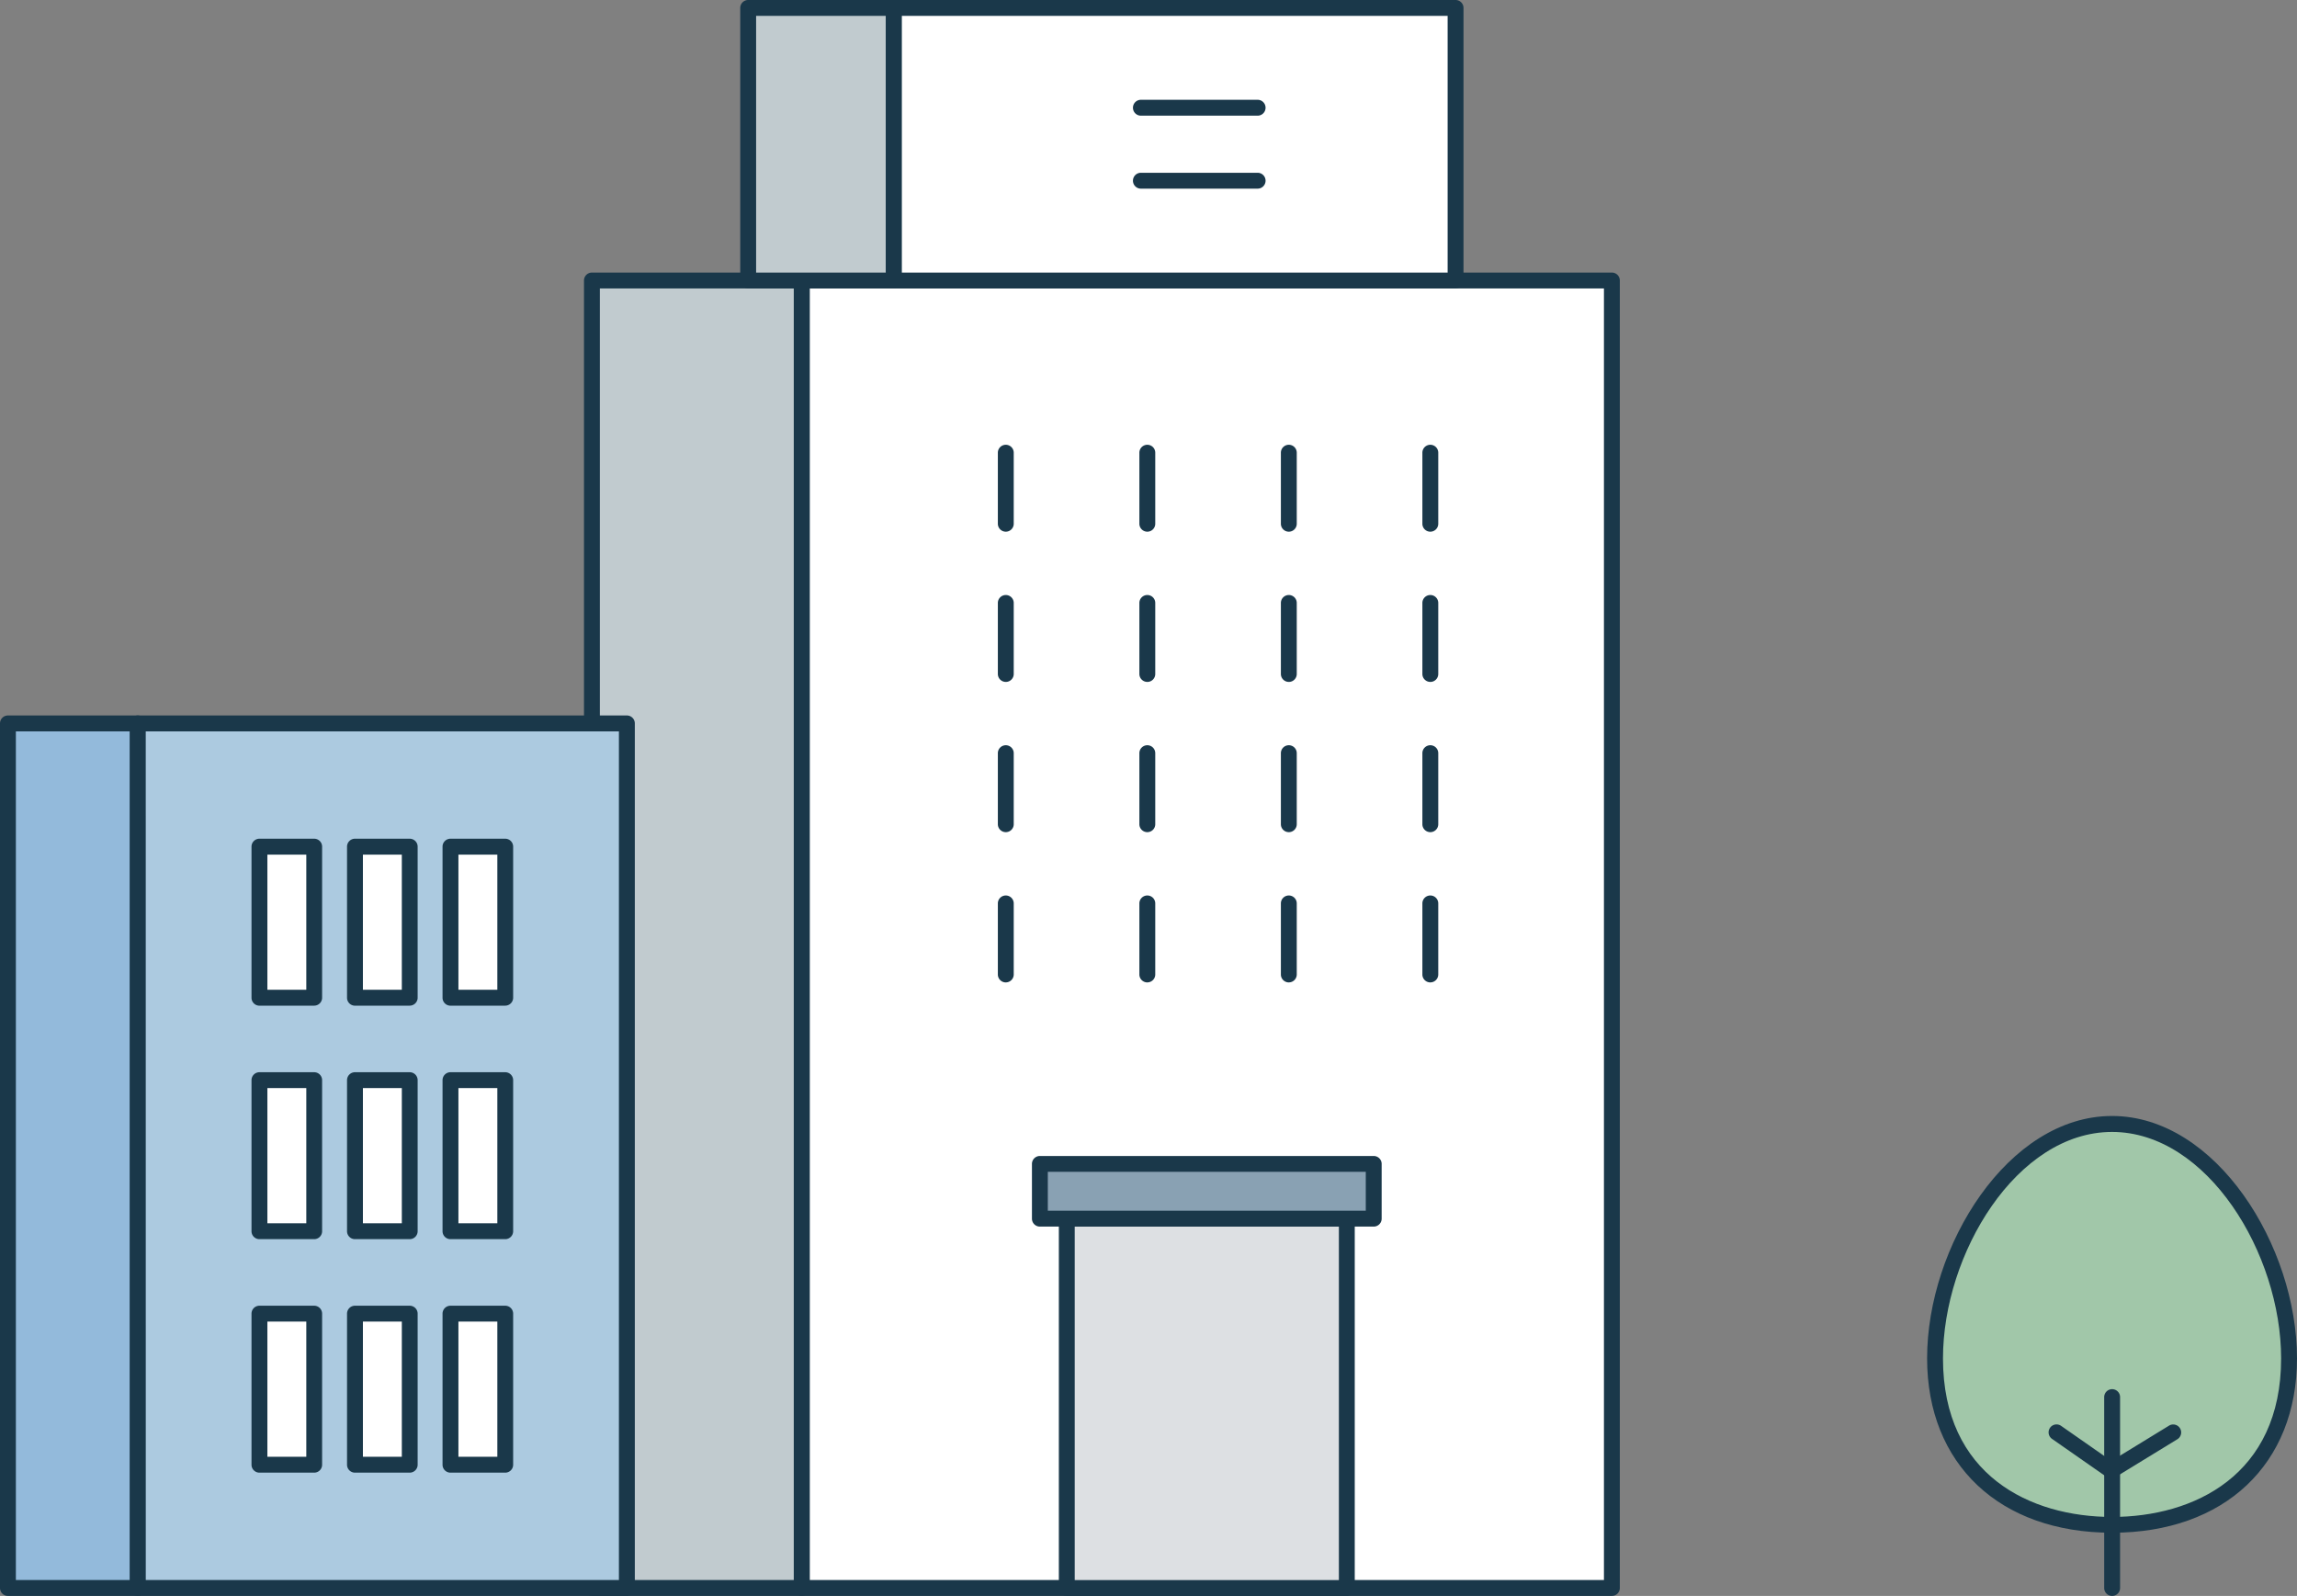
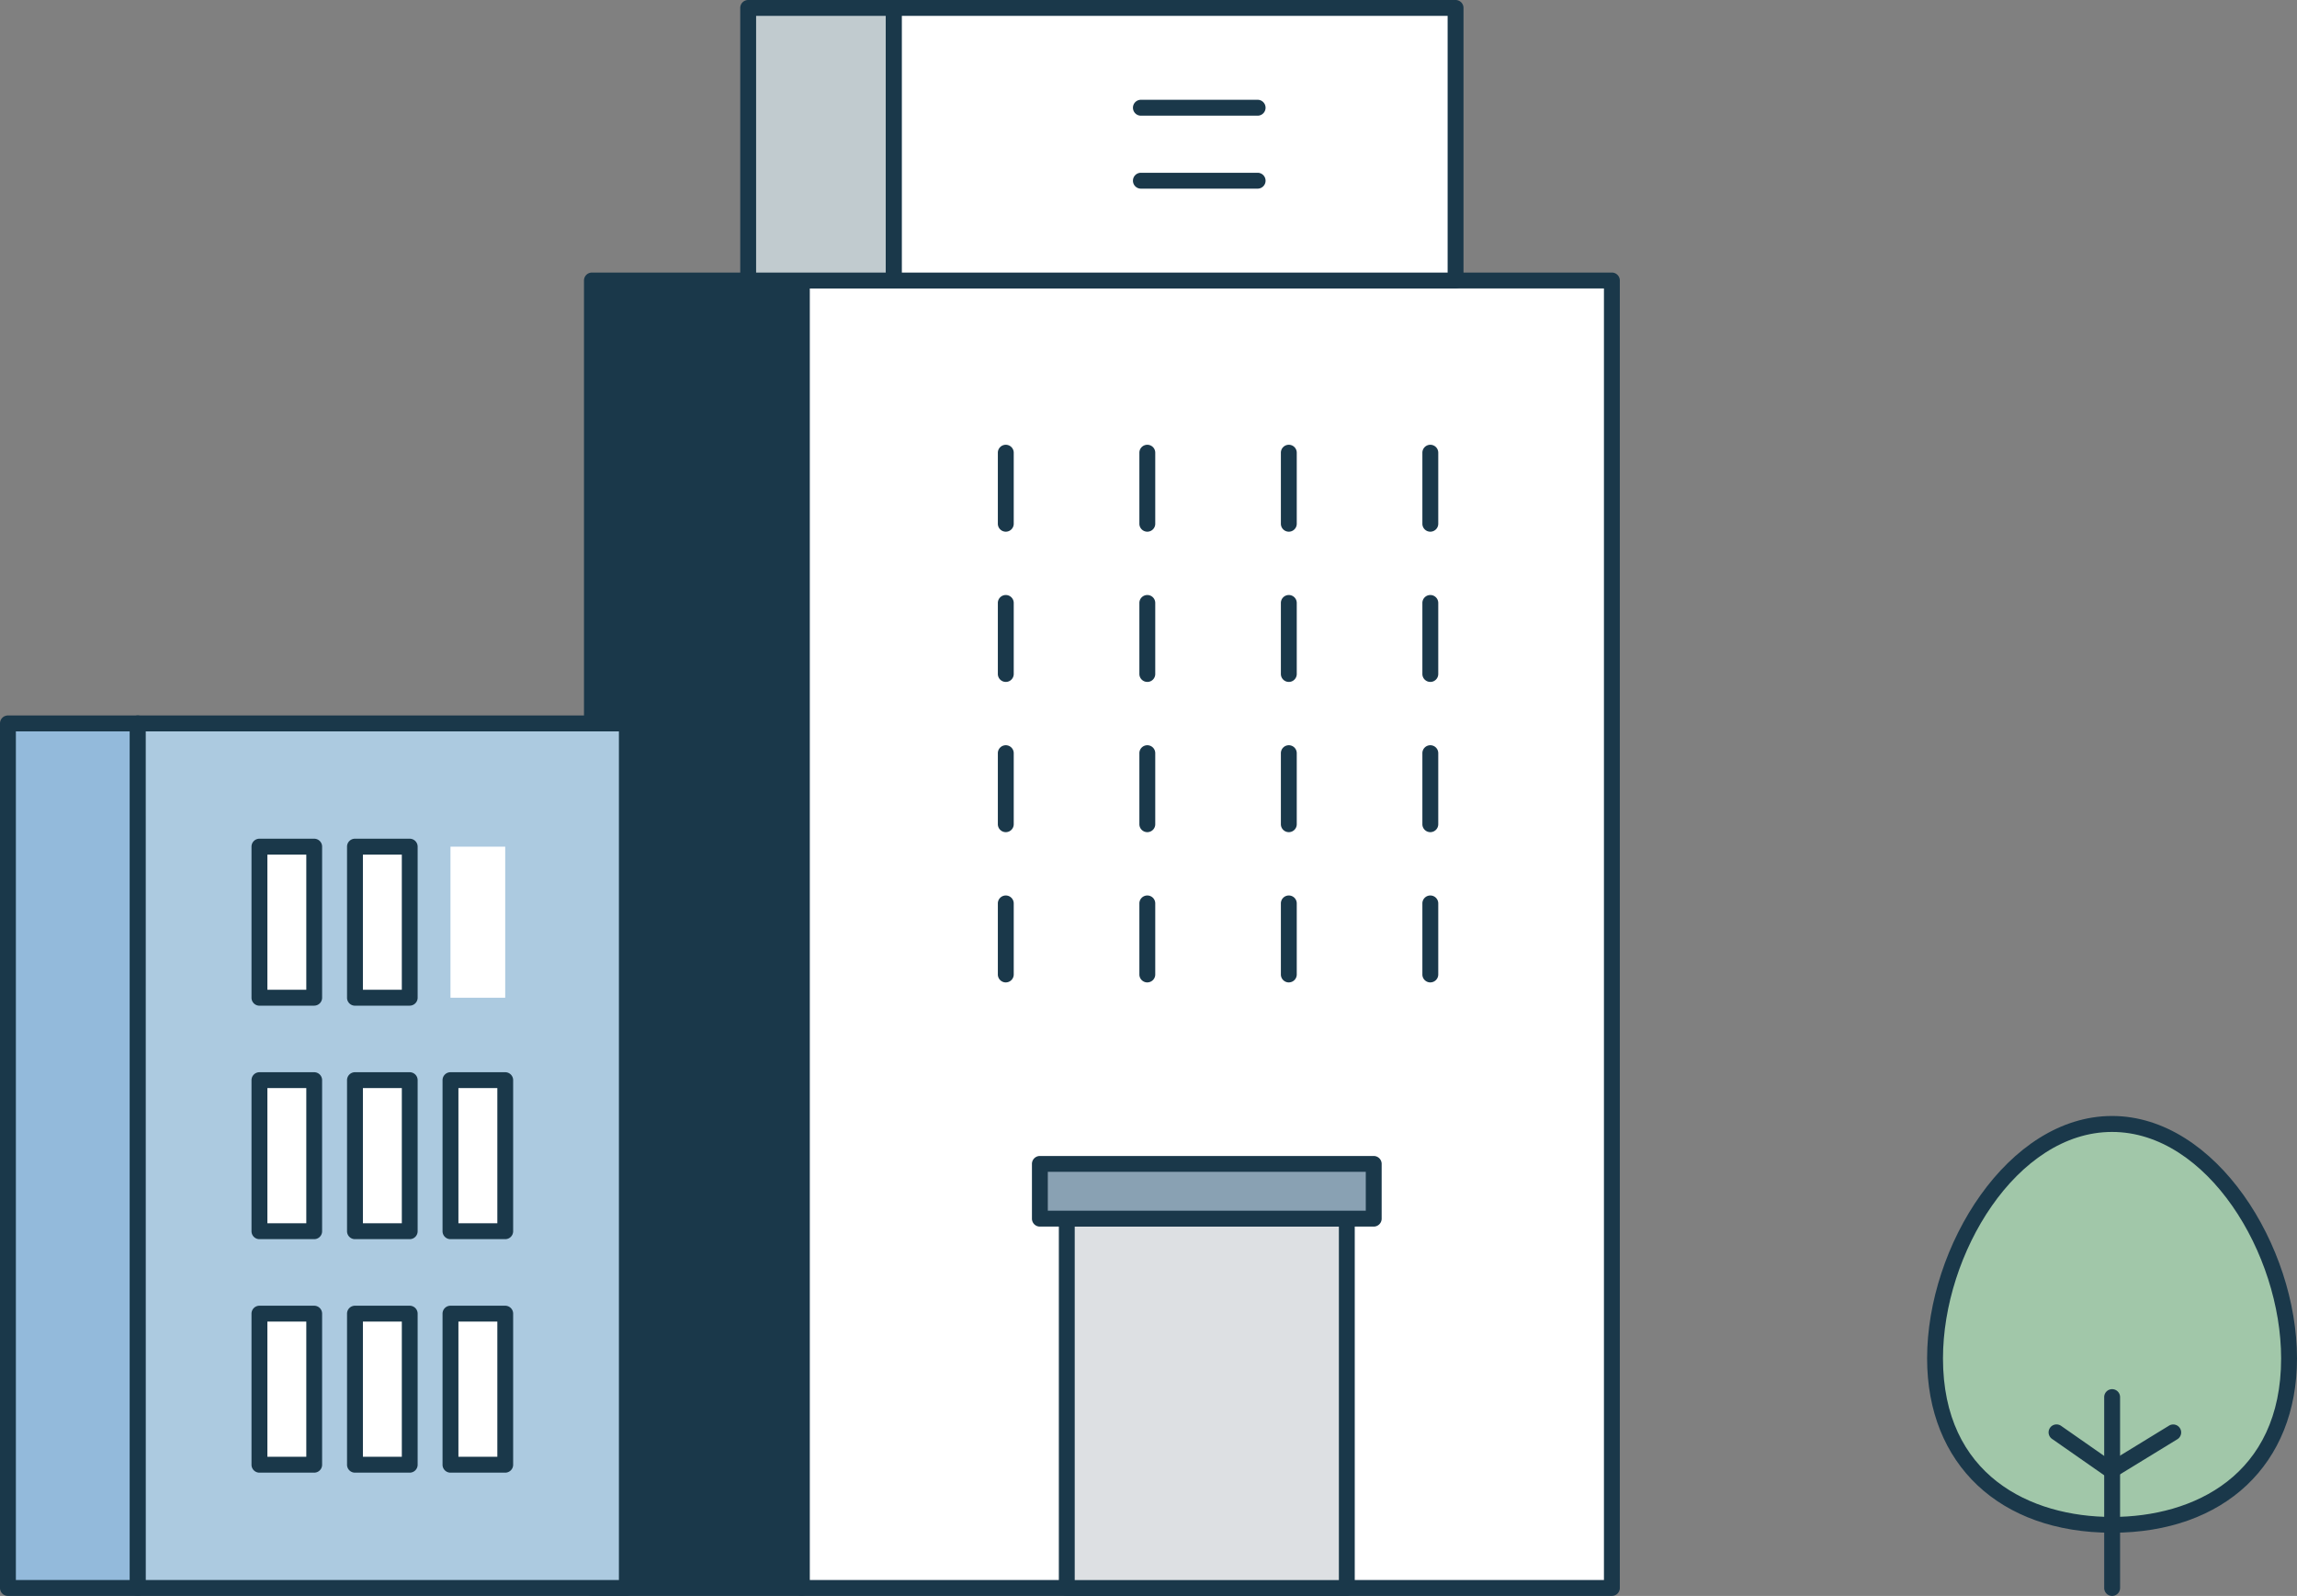
<svg xmlns="http://www.w3.org/2000/svg" width="118.062" height="82.026" viewBox="0 0 118.062 82.026">
  <rect x="0" y="0" width="118.062" height="82.026" fill="#808080" stroke="none" />
  <defs>
    <clipPath id="clip-path">
      <rect id="Rectangle_20946" data-name="Rectangle 20946" width="118.062" height="82.025" fill="none" />
    </clipPath>
  </defs>
  <g id="Group_33208" data-name="Group 33208" transform="translate(0)">
    <rect id="Rectangle_20929" data-name="Rectangle 20929" width="41.641" height="67.201" transform="translate(41.207 14.417)" fill="#fff" />
    <g id="Group_33207" data-name="Group 33207" transform="translate(0)">
      <g id="Group_33206" data-name="Group 33206" clip-path="url(#clip-path)">
        <path id="Path_590226" data-name="Path 590226" d="M167.066,110.943H125.425a.408.408,0,0,1-.408-.408v-67.2a.408.408,0,0,1,.408-.408h41.641a.408.408,0,0,1,.408.408v67.2a.408.408,0,0,1-.408.408m-41.233-.816h40.825V43.743H125.833Z" transform="translate(-84.218 -28.918)" fill="#1a384a" />
        <rect id="Rectangle_20930" data-name="Rectangle 20930" width="10.783" height="67.201" transform="translate(30.424 14.417)" fill="#c1cbcf" />
-         <path id="Path_590227" data-name="Path 590227" d="M103.167,110.943H92.384a.408.408,0,0,1-.408-.408v-67.2a.408.408,0,0,1,.408-.408h10.783a.408.408,0,0,1,.408.408v67.2a.408.408,0,0,1-.408.408m-10.375-.816h9.967V43.743H92.792Z" transform="translate(-61.96 -28.918)" fill="#1a384a" />
+         <path id="Path_590227" data-name="Path 590227" d="M103.167,110.943H92.384a.408.408,0,0,1-.408-.408v-67.2a.408.408,0,0,1,.408-.408h10.783a.408.408,0,0,1,.408.408v67.2a.408.408,0,0,1-.408.408m-10.375-.816h9.967H92.792Z" transform="translate(-61.96 -28.918)" fill="#1a384a" />
        <rect id="Rectangle_20931" data-name="Rectangle 20931" width="28.877" height="14.009" transform="translate(45.936 0.408)" fill="#fff" />
        <path id="Path_590228" data-name="Path 590228" d="M168.794,14.825H139.917a.408.408,0,0,1-.408-.408V.408A.408.408,0,0,1,139.917,0h28.877a.408.408,0,0,1,.408.408V14.417a.408.408,0,0,1-.408.408m-28.469-.816h28.061V.816H140.325Z" transform="translate(-93.98)" fill="#1a384a" />
        <rect id="Rectangle_20932" data-name="Rectangle 20932" width="7.478" height="14.009" transform="translate(38.459 0.408)" fill="#c1cbcf" />
        <path id="Path_590229" data-name="Path 590229" d="M124.482,14.825H117a.408.408,0,0,1-.408-.408V.408A.408.408,0,0,1,117,0h7.478a.408.408,0,0,1,.408.408V14.417a.408.408,0,0,1-.408.408m-7.07-.816h6.662V.816h-6.662Z" transform="translate(-78.545)" fill="#1a384a" />
        <path id="Path_590230" data-name="Path 590230" d="M157.566,74.515a.408.408,0,0,1-.408-.408V70.456a.408.408,0,0,1,.816,0v3.651a.408.408,0,0,1-.408.408" transform="translate(-105.87 -47.188)" fill="#1a384a" />
        <path id="Path_590231" data-name="Path 590231" d="M179.853,74.515a.408.408,0,0,1-.408-.408V70.456a.408.408,0,0,1,.816,0v3.651a.408.408,0,0,1-.408.408" transform="translate(-120.883 -47.188)" fill="#1a384a" />
        <path id="Path_590232" data-name="Path 590232" d="M202.139,74.515a.408.408,0,0,1-.408-.408V70.456a.408.408,0,0,1,.816,0v3.651a.408.408,0,0,1-.408.408" transform="translate(-135.896 -47.188)" fill="#1a384a" />
        <path id="Path_590233" data-name="Path 590233" d="M224.426,74.515a.408.408,0,0,1-.408-.408V70.456a.408.408,0,0,1,.816,0v3.651a.408.408,0,0,1-.408.408" transform="translate(-150.91 -47.188)" fill="#1a384a" />
        <path id="Path_590234" data-name="Path 590234" d="M157.566,98.176a.408.408,0,0,1-.408-.408V94.118a.408.408,0,0,1,.816,0v3.651a.408.408,0,0,1-.408.408" transform="translate(-105.87 -63.128)" fill="#1a384a" />
        <path id="Path_590235" data-name="Path 590235" d="M179.853,98.176a.408.408,0,0,1-.408-.408V94.118a.408.408,0,0,1,.816,0v3.651a.408.408,0,0,1-.408.408" transform="translate(-120.883 -63.128)" fill="#1a384a" />
        <path id="Path_590236" data-name="Path 590236" d="M202.139,98.176a.408.408,0,0,1-.408-.408V94.118a.408.408,0,0,1,.816,0v3.651a.408.408,0,0,1-.408.408" transform="translate(-135.896 -63.128)" fill="#1a384a" />
        <path id="Path_590237" data-name="Path 590237" d="M224.426,98.176a.408.408,0,0,1-.408-.408V94.118a.408.408,0,0,1,.816,0v3.651a.408.408,0,0,1-.408.408" transform="translate(-150.91 -63.128)" fill="#1a384a" />
        <path id="Path_590238" data-name="Path 590238" d="M157.566,121.837a.408.408,0,0,1-.408-.408v-3.651a.408.408,0,0,1,.816,0v3.651a.408.408,0,0,1-.408.408" transform="translate(-105.87 -79.067)" fill="#1a384a" />
        <path id="Path_590239" data-name="Path 590239" d="M179.853,121.837a.408.408,0,0,1-.408-.408v-3.651a.408.408,0,0,1,.816,0v3.651a.408.408,0,0,1-.408.408" transform="translate(-120.883 -79.067)" fill="#1a384a" />
        <path id="Path_590240" data-name="Path 590240" d="M202.139,121.837a.408.408,0,0,1-.408-.408v-3.651a.408.408,0,0,1,.816,0v3.651a.408.408,0,0,1-.408.408" transform="translate(-135.896 -79.067)" fill="#1a384a" />
        <path id="Path_590241" data-name="Path 590241" d="M224.426,121.837a.408.408,0,0,1-.408-.408v-3.651a.408.408,0,0,1,.816,0v3.651a.408.408,0,0,1-.408.408" transform="translate(-150.91 -79.067)" fill="#1a384a" />
        <path id="Path_590242" data-name="Path 590242" d="M157.566,145.5a.408.408,0,0,1-.408-.408V141.44a.408.408,0,0,1,.816,0v3.651a.408.408,0,0,1-.408.408" transform="translate(-105.87 -95.007)" fill="#1a384a" />
        <path id="Path_590243" data-name="Path 590243" d="M179.853,145.5a.408.408,0,0,1-.408-.408V141.44a.408.408,0,0,1,.816,0v3.651a.408.408,0,0,1-.408.408" transform="translate(-120.883 -95.007)" fill="#1a384a" />
        <path id="Path_590244" data-name="Path 590244" d="M202.139,145.5a.408.408,0,0,1-.408-.408V141.44a.408.408,0,0,1,.816,0v3.651a.408.408,0,0,1-.408.408" transform="translate(-135.896 -95.007)" fill="#1a384a" />
        <path id="Path_590245" data-name="Path 590245" d="M224.426,145.5a.408.408,0,0,1-.408-.408V141.44a.408.408,0,0,1,.816,0v3.651a.408.408,0,0,1-.408.408" transform="translate(-150.91 -95.007)" fill="#1a384a" />
        <path id="Path_590246" data-name="Path 590246" d="M184.841,16.533h-6a.408.408,0,0,1,0-.816h6a.408.408,0,1,1,0,.816" transform="translate(-120.201 -10.588)" fill="#1a384a" />
        <path id="Path_590247" data-name="Path 590247" d="M184.841,28.025h-6a.408.408,0,0,1,0-.816h6a.408.408,0,1,1,0,.816" transform="translate(-120.201 -18.329)" fill="#1a384a" />
        <rect id="Rectangle_20933" data-name="Rectangle 20933" width="14.393" height="18.983" transform="translate(54.831 62.635)" fill="#dde0e3" />
        <path id="Path_590248" data-name="Path 590248" d="M181.565,210.476H167.172a.408.408,0,0,1-.408-.408V191.085a.408.408,0,0,1,.408-.408h14.393a.408.408,0,0,1,.408.408v18.983a.408.408,0,0,1-.408.408m-13.985-.816h13.577V191.493H167.58Z" transform="translate(-112.341 -128.45)" fill="#1a384a" />
        <rect id="Rectangle_20934" data-name="Rectangle 20934" width="17.158" height="2.813" transform="translate(53.448 59.822)" fill="#89a1b3" />
        <path id="Path_590249" data-name="Path 590249" d="M180.093,185.686H162.934a.408.408,0,0,1-.408-.408v-2.813a.408.408,0,0,1,.408-.408h17.159a.408.408,0,0,1,.408.408v2.813a.408.408,0,0,1-.408.408m-16.751-.816h16.343v-2H163.342Z" transform="translate(-109.486 -122.643)" fill="#1a384a" />
        <rect id="Rectangle_20935" data-name="Rectangle 20935" width="6.675" height="44.437" transform="translate(0.408 37.181)" fill="#93badb" />
        <path id="Path_590250" data-name="Path 590250" d="M7.083,157.933H.408A.408.408,0,0,1,0,157.525V113.089a.408.408,0,0,1,.408-.408H7.083a.408.408,0,0,1,.408.408v44.436a.408.408,0,0,1-.408.408m-6.267-.816H6.675V113.5H.816Z" transform="translate(0 -75.908)" fill="#1a384a" />
        <rect id="Rectangle_20936" data-name="Rectangle 20936" width="25.136" height="44.437" transform="translate(7.083 37.181)" fill="#accae0" />
        <path id="Path_590251" data-name="Path 590251" d="M46,157.933H20.862a.408.408,0,0,1-.408-.408V113.089a.408.408,0,0,1,.408-.408H46a.408.408,0,0,1,.408.408v44.436a.408.408,0,0,1-.408.408m-24.728-.816H45.59V113.5H21.27Z" transform="translate(-13.779 -75.908)" fill="#1a384a" />
        <rect id="Rectangle_20937" data-name="Rectangle 20937" width="2.813" height="7.764" transform="translate(13.335 43.516)" fill="#fff" />
        <path id="Path_590252" data-name="Path 590252" d="M42.832,140.674H40.019a.408.408,0,0,1-.408-.408V132.5a.408.408,0,0,1,.408-.408h2.813a.408.408,0,0,1,.408.408v7.764a.408.408,0,0,1-.408.408m-2.405-.816h2V132.91h-2Z" transform="translate(-26.684 -88.985)" fill="#1a384a" />
        <rect id="Rectangle_20938" data-name="Rectangle 20938" width="2.813" height="7.764" transform="translate(18.245 43.516)" fill="#fff" />
        <path id="Path_590253" data-name="Path 590253" d="M57.876,140.674H55.063a.408.408,0,0,1-.408-.408V132.5a.408.408,0,0,1,.408-.408h2.813a.408.408,0,0,1,.408.408v7.764a.408.408,0,0,1-.408.408m-2.405-.816h2V132.91h-2Z" transform="translate(-36.818 -88.985)" fill="#1a384a" />
        <rect id="Rectangle_20939" data-name="Rectangle 20939" width="2.813" height="7.764" transform="translate(23.154 43.516)" fill="#fff" />
-         <path id="Path_590254" data-name="Path 590254" d="M72.92,140.674H70.107a.408.408,0,0,1-.408-.408V132.5a.408.408,0,0,1,.408-.408H72.92a.408.408,0,0,1,.408.408v7.764a.408.408,0,0,1-.408.408m-2.405-.816h2V132.91h-2Z" transform="translate(-46.953 -88.985)" fill="#1a384a" />
        <rect id="Rectangle_20940" data-name="Rectangle 20940" width="2.813" height="7.764" transform="translate(13.335 55.517)" fill="#fff" />
        <path id="Path_590255" data-name="Path 590255" d="M42.832,177.446H40.019a.408.408,0,0,1-.408-.408v-7.764a.408.408,0,0,1,.408-.408h2.813a.408.408,0,0,1,.408.408v7.764a.408.408,0,0,1-.408.408m-2.405-.816h2v-6.949h-2Z" transform="translate(-26.684 -113.757)" fill="#1a384a" />
        <rect id="Rectangle_20941" data-name="Rectangle 20941" width="2.813" height="7.764" transform="translate(18.245 55.517)" fill="#fff" />
        <path id="Path_590256" data-name="Path 590256" d="M57.876,177.446H55.063a.408.408,0,0,1-.408-.408v-7.764a.408.408,0,0,1,.408-.408h2.813a.408.408,0,0,1,.408.408v7.764a.408.408,0,0,1-.408.408m-2.405-.816h2v-6.949h-2Z" transform="translate(-36.818 -113.757)" fill="#1a384a" />
        <rect id="Rectangle_20942" data-name="Rectangle 20942" width="2.813" height="7.764" transform="translate(23.154 55.517)" fill="#fff" />
        <path id="Path_590257" data-name="Path 590257" d="M72.92,177.446H70.107a.408.408,0,0,1-.408-.408v-7.764a.408.408,0,0,1,.408-.408H72.92a.408.408,0,0,1,.408.408v7.764a.408.408,0,0,1-.408.408m-2.405-.816h2v-6.949h-2Z" transform="translate(-46.953 -113.757)" fill="#1a384a" />
        <rect id="Rectangle_20943" data-name="Rectangle 20943" width="2.813" height="7.764" transform="translate(13.335 67.518)" fill="#fff" />
        <path id="Path_590258" data-name="Path 590258" d="M42.832,214.219H40.019a.408.408,0,0,1-.408-.408v-7.764a.408.408,0,0,1,.408-.408h2.813a.408.408,0,0,1,.408.408v7.764a.408.408,0,0,1-.408.408m-2.405-.816h2v-6.949h-2Z" transform="translate(-26.684 -138.529)" fill="#1a384a" />
        <rect id="Rectangle_20944" data-name="Rectangle 20944" width="2.813" height="7.764" transform="translate(18.245 67.518)" fill="#fff" />
        <path id="Path_590259" data-name="Path 590259" d="M57.876,214.219H55.063a.408.408,0,0,1-.408-.408v-7.764a.408.408,0,0,1,.408-.408h2.813a.408.408,0,0,1,.408.408v7.764a.408.408,0,0,1-.408.408m-2.405-.816h2v-6.949h-2Z" transform="translate(-36.818 -138.529)" fill="#1a384a" />
        <rect id="Rectangle_20945" data-name="Rectangle 20945" width="2.813" height="7.764" transform="translate(23.154 67.518)" fill="#fff" />
        <path id="Path_590260" data-name="Path 590260" d="M72.92,214.219H70.107a.408.408,0,0,1-.408-.408v-7.764a.408.408,0,0,1,.408-.408H72.92a.408.408,0,0,1,.408.408v7.764a.408.408,0,0,1-.408.408m-2.405-.816h2v-6.949h-2Z" transform="translate(-46.953 -138.529)" fill="#1a384a" />
        <path id="Path_590261" data-name="Path 590261" d="M322.956,189.058c0,5.69-4.074,8.554-9.1,8.554s-9.1-2.865-9.1-8.554,4.073-12.05,9.1-12.05,9.1,6.36,9.1,12.05" transform="translate(-205.301 -119.242)" fill="#a1c7a9" />
        <path id="Path_590262" data-name="Path 590262" d="M313.016,197.178c-5.774,0-9.506-3.518-9.506-8.962,0-5.761,4.152-12.458,9.506-12.458s9.506,6.7,9.506,12.458c0,5.444-3.731,8.962-9.506,8.962m0-20.6c-4.894,0-8.69,6.258-8.69,11.642,0,6.006,4.489,8.146,8.69,8.146s8.69-2.14,8.69-8.146c0-5.384-3.8-11.642-8.69-11.642" transform="translate(-204.46 -118.4)" fill="#1a384a" />
        <path id="Path_590263" data-name="Path 590263" d="M331.8,229.408a.408.408,0,0,1-.408-.408v-9.811a.408.408,0,1,1,.816,0V229a.408.408,0,0,1-.408.408" transform="translate(-223.24 -147.382)" fill="#1a384a" />
        <path id="Path_590264" data-name="Path 590264" d="M325.879,227.117a.406.406,0,0,1-.234-.074l-2.8-1.954a.408.408,0,1,1,.467-.669l2.579,1.8,2.965-1.815a.408.408,0,0,1,.426.7l-3.192,1.954a.409.409,0,0,1-.213.06" transform="translate(-217.37 -151.132)" fill="#1a384a" />
      </g>
    </g>
  </g>
</svg>